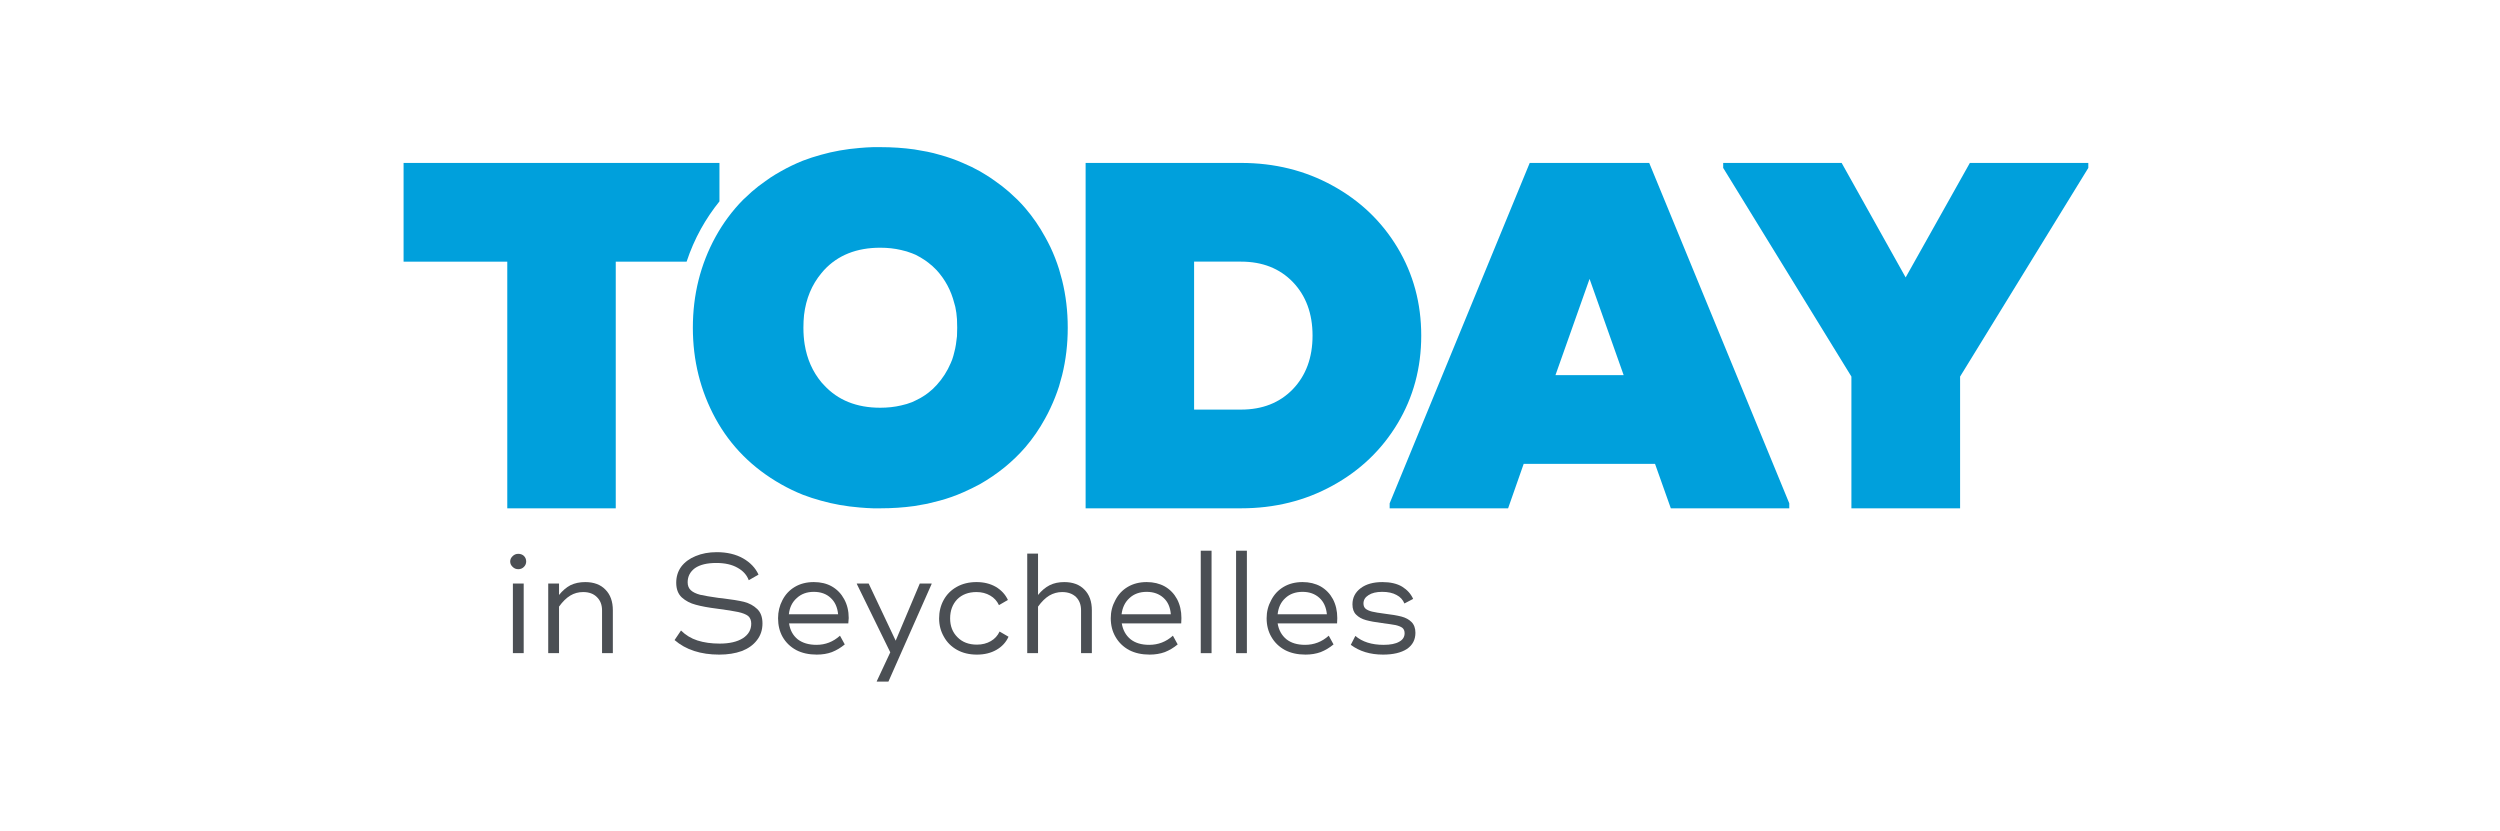
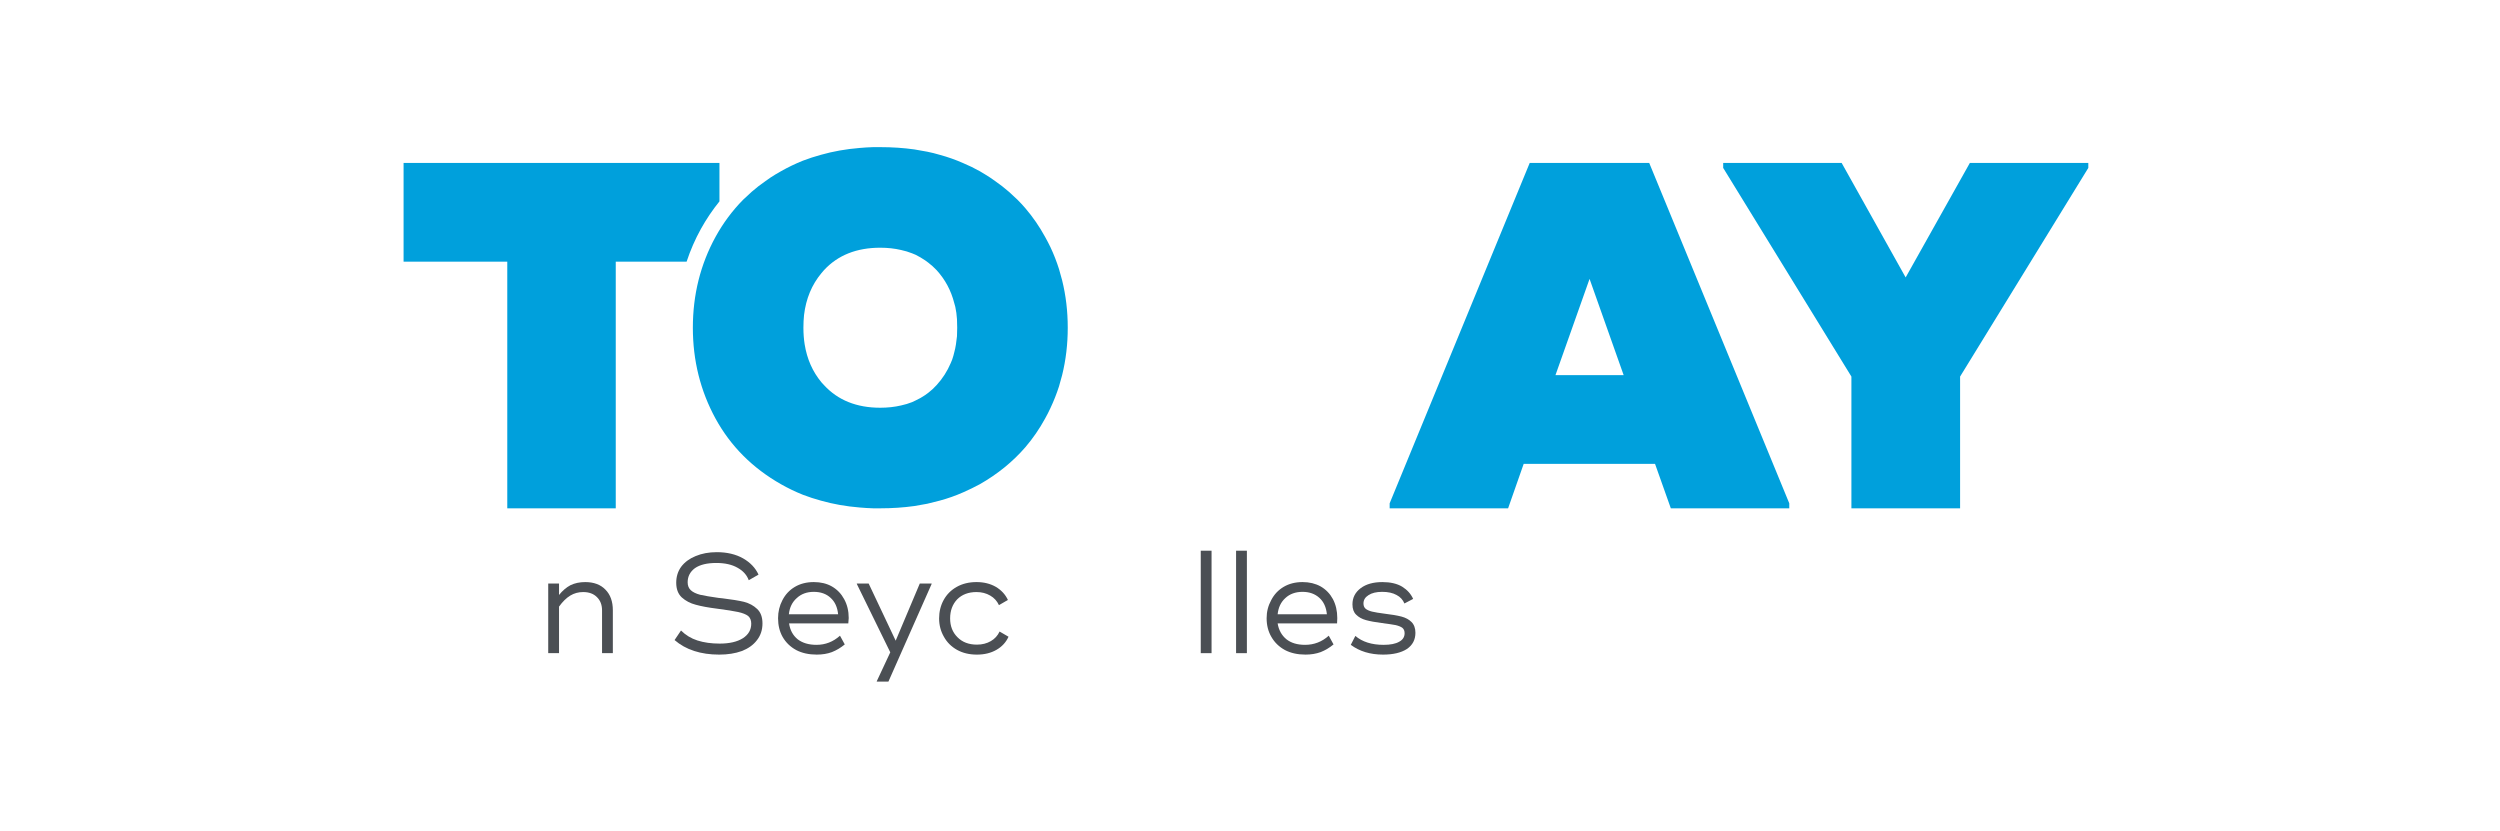
<svg xmlns="http://www.w3.org/2000/svg" version="1.2" viewBox="0 0 1200 400" width="400" height="133">
  <title>Logo_blanc-ai</title>
  <style>
		.s0 { fill: #00a0dc } 
		.s1 { fill: #4b4f54 } 
	</style>
  <g id="Layer 1">
    <g id="&lt;Group&gt;">
      <g id="&lt;Group&gt;">
        <path id="&lt;Path&gt;" class="s0" d="m344.7 96.9v-18.5h-152v47.5h49.9v118.7h52.2v-118.7h34.1q2.7-8.2 6.9-15.8 3.9-7 8.9-13.2z" />
-         <path id="&lt;Compound Path&gt;" fill-rule="evenodd" class="s0" d="m671 203.8q-11.4 19-31.3 29.9-19.8 10.9-44 10.9h-74.8v-166.2h74.8q24.2 0 44 10.9 19.9 10.9 31.3 29.9 11.4 19 11.4 42.3 0 23.3-11.4 42.3zm-40.9-42.3q0-15.9-9.5-25.8-9.5-9.8-24.9-9.8h-22.6v71.2h22.6q15.4 0 24.9-9.8 9.5-9.9 9.5-25.8z" />
        <path id="&lt;Compound Path&gt;" fill-rule="evenodd" class="s0" d="m792.1 78.4l67.4 163.8v2.4h-57l-7.6-21.4h-63.2l-7.5 21.4h-57v-2.4l67.4-163.8zm-12.3 102.1l-16.4-46.3-16.4 46.3z" />
        <path id="&lt;Path&gt;" class="s0" d="m946.4 78.4l-30.9 55.1-30.8-55.1h-57v2.4l61.7 100.4v63.4h52.3v-63.4l61.7-100.4v-2.4z" />
        <path id="&lt;Compound Path&gt;" fill-rule="evenodd" class="s0" d="m509.6 134.9q2.7 10.9 2.7 22.8 0 11.9-2.7 22.8-0.7 2.7-1.5 5.4-1.7 5.3-4.1 10.4-1.2 2.6-2.6 5.1-4.1 7.5-9.5 13.8-9.1 10.5-21.9 17.8-3.9 2.1-8 3.9-5.4 2.4-11.3 4-3 0.8-6 1.5-3 0.6-6.2 1.1-7.9 1.1-16.4 1.1-1.7 0-3.4 0-3.3-0.1-6.6-0.4-9.8-0.8-18.6-3.3-4.4-1.2-8.6-2.8-5.5-2.2-10.6-5.1-20.6-11.7-31.5-31.6-10.9-20-10.9-43.7 0-23.8 10.9-43.7 5.5-10 13.3-17.9 2-1.9 4.1-3.8 3.2-2.8 6.7-5.2 2.3-1.7 4.8-3.2 1.3-0.8 2.6-1.5 5.1-2.9 10.6-5.1 4.2-1.6 8.6-2.8 8.8-2.5 18.6-3.3 3.3-0.3 6.6-0.4 1.7 0 3.4 0 8.5 0 16.4 1.1 3.2 0.5 6.2 1.1 3 0.6 6 1.5 5.9 1.6 11.3 4 4.1 1.7 8 3.9 1.2 0.7 2.5 1.5 2.5 1.5 4.8 3.2 3.5 2.4 6.7 5.2 2.1 1.9 4.1 3.8 2 2 3.8 4.1 5.4 6.3 9.5 13.8 1.4 2.5 2.6 5 2.4 5.1 4.1 10.5 0.8 2.7 1.5 5.4zm-52.9 38.1q0.6-1.7 1-3.5 0.5-1.8 0.8-3.8 0.3-1.9 0.5-3.9 0.1-2 0.1-4.1 0-2.1-0.1-4.1-0.2-3.1-0.8-5.9-0.2-0.9-0.5-1.8-2.3-9.1-8.5-15.9-1.9-2-4-3.6-0.7-0.6-1.5-1.1-2.2-1.5-4.6-2.7-0.8-0.3-1.7-0.7-2.5-1-5.3-1.6-4.7-1.1-10-1.1-17.1 0-27.1 10.8-0.6 0.7-1.2 1.4-7 8.4-8.4 20.2-0.3 2.9-0.3 6.1 0 4.2 0.6 8 1.7 10.6 8.1 18.3 0.6 0.7 1.2 1.3 10 10.9 27.1 10.9 5.3 0 10-1.1 2.8-0.6 5.3-1.6 0.9-0.4 1.7-0.8 2.4-1.1 4.6-2.6 0.8-0.5 1.5-1.1 2.1-1.6 4-3.7 4.3-4.7 6.8-10.6 0.3-0.8 0.7-1.7z" />
      </g>
      <g id="&lt;Group&gt;">
-         <path id="&lt;Compound Path&gt;" class="s1" d="m245.2 272.8q-1.2-1.1-1.2-2.6 0-1.5 1.2-2.6 1.1-1.1 2.7-1.1 1.6 0 2.7 1 1.1 1.1 1.1 2.7 0 1.5-1.1 2.6-1.1 1.1-2.7 1.1-1.6 0-2.7-1.1zm5.3 41.5h-5.2v-33.5h5.2z" />
        <path id="&lt;Compound Path&gt;" class="s1" d="m289.8 283.7q3.6 3.6 3.6 10v20.6h-5.2v-20.6q0-4-2.5-6.4-2.4-2.4-6.6-2.4-3.4 0-6.2 1.7-2.8 1.7-5.4 5.3v22.4h-5.2v-33.5h5.2v5.5q2.5-3.1 5.5-4.7 3.1-1.5 7.1-1.5 6.2 0 9.7 3.6z" />
        <path id="&lt;Compound Path&gt;" class="s1" d="m323.1 308l3.1-4.6q3.3 3.3 7.9 4.8 4.7 1.5 10.7 1.5 7.1 0 11.2-2.6 4-2.6 4-7 0-2.4-1.5-3.7-1.6-1.2-4.8-1.9-3.2-0.7-10.1-1.6-6.4-0.8-10.3-1.9-3.9-1-6.7-3.5-2.7-2.5-2.7-7.1 0-4.4 2.4-7.7 2.5-3.3 6.9-5.1 4.5-1.9 10.2-1.9 7.4 0 12.7 3 5.2 3 7.4 7.8l-4.7 2.7q-1.4-3.8-5.4-6-4-2.3-10.2-2.3-6.7 0-10.3 2.5-3.5 2.6-3.5 6.8 0 2.4 1.5 3.8 1.5 1.4 4.5 2.2 3.1 0.7 8.8 1.5l1.9 0.2q6.6 0.8 10.4 1.7 3.8 1 6.3 3.4 2.6 2.4 2.6 7 0 4.7-2.7 8.1-2.6 3.4-7.3 5.2-4.7 1.7-10.8 1.7-13.4 0-21.5-7z" />
        <path id="&lt;Compound Path&gt;" fill-rule="evenodd" class="s1" d="m382.3 307.6q3.5 2.7 9.1 2.7 6.4 0 11.3-4.4l2.3 4.2q-2.9 2.4-6.2 3.7-3.2 1.2-7.3 1.2-5.7 0-9.9-2.2-4.2-2.3-6.5-6.3-2.2-3.9-2.2-9 0-4.7 2.1-8.7 2.1-4.1 6-6.4 3.9-2.3 9.1-2.3 5 0 8.7 2.1 3.8 2.2 5.9 6.1 2.2 4 2.2 9.1 0 0.8-0.2 2.6h-28.5q0.7 4.8 4.1 7.6zm19.5-12q-0.5-5.1-3.6-7.9-3.1-2.9-8.1-2.9-5 0-8.2 3-3.3 2.9-3.8 7.8z" />
        <path id="&lt;Compound Path&gt;" class="s1" d="m446.8 280.8v0.2l-20.8 47h-5.6v-0.2l6.5-13.9-16.1-32.9v-0.2h5.7l13 27.5 11.6-27.5z" />
        <path id="&lt;Compound Path&gt;" class="s1" d="m459 312.7q-4.1-2.3-6.3-6.3-2.3-4-2.3-8.8 0-4.9 2.2-8.9 2.2-4 6.3-6.3 4.1-2.3 9.5-2.3 5.3 0 9.3 2.3 4 2.4 5.8 6.3l-4.3 2.5q-1.4-3-4.2-4.6-2.9-1.7-6.6-1.7-5.8 0-9.3 3.5-3.4 3.6-3.4 9.2 0 5.5 3.5 9 3.5 3.6 9.4 3.6 3.8 0 6.7-1.7 2.8-1.6 4.2-4.6l4.3 2.5q-1.8 4-5.8 6.3-4 2.3-9.4 2.3-5.5 0-9.6-2.3z" />
-         <path id="&lt;Compound Path&gt;" class="s1" d="m520.3 283.7q3.6 3.6 3.6 10v20.6h-5.2v-20.6q0-4-2.4-6.4-2.5-2.4-6.7-2.4-3.3 0-6.2 1.7-2.8 1.7-5.4 5.3v22.4h-5.2v-47.9h5.2v19.9q2.5-3.1 5.6-4.7 3-1.5 7-1.5 6.2 0 9.7 3.6z" />
-         <path id="&lt;Compound Path&gt;" fill-rule="evenodd" class="s1" d="m542.5 307.6q3.4 2.7 9 2.7 6.5 0 11.4-4.4l2.3 4.2q-2.9 2.4-6.2 3.7-3.3 1.2-7.3 1.2-5.7 0-9.9-2.2-4.2-2.3-6.5-6.3-2.3-3.9-2.3-9 0-4.7 2.2-8.7 2.1-4.1 6-6.4 3.9-2.3 9.1-2.3 4.9 0 8.7 2.1 3.8 2.2 5.9 6.1 2.1 4 2.1 9.1 0 0.8-0.1 2.6h-28.6q0.8 4.8 4.2 7.6zm19.4-12q-0.4-5.1-3.5-7.9-3.2-2.9-8.1-2.9-5.1 0-8.3 3-3.2 2.9-3.8 7.8z" />
        <path id="&lt;Compound Path&gt;" class="s1" d="m576.3 265h5.2v49.3h-5.2z" />
        <path id="&lt;Compound Path&gt;" class="s1" d="m593.3 265h5.2v49.3h-5.2z" />
        <path id="&lt;Compound Path&gt;" fill-rule="evenodd" class="s1" d="m617.5 307.6q3.4 2.7 9 2.7 6.5 0 11.4-4.4l2.3 4.2q-2.9 2.4-6.2 3.7-3.3 1.2-7.3 1.2-5.7 0-9.9-2.2-4.2-2.3-6.5-6.3-2.3-3.9-2.3-9 0-4.7 2.2-8.7 2.1-4.1 6-6.4 3.9-2.3 9.1-2.3 4.9 0 8.7 2.1 3.8 2.2 5.9 6.1 2.1 4 2.1 9.1 0 0.8-0.1 2.6h-28.6q0.8 4.8 4.2 7.6zm19.5-12q-0.5-5.1-3.6-7.9-3.2-2.9-8.1-2.9-5.1 0-8.3 3-3.2 2.9-3.7 7.8z" />
        <path id="&lt;Compound Path&gt;" class="s1" d="m648.5 310.3l2.2-4.3q5 4.3 13.6 4.3 4.9 0 7.5-1.5 2.6-1.4 2.6-4.1 0-1.7-1.1-2.6-1.1-0.8-3.2-1.3-2.1-0.4-6.7-1-4.7-0.6-7.6-1.4-2.9-0.8-4.7-2.6-1.8-1.7-1.8-5 0-4.8 4-7.8 3.9-2.9 10.4-2.9 5.8 0 9.5 2.2 3.7 2.3 5.3 5.9l-4.2 2.2q-1.1-2.7-3.8-4.1-2.7-1.5-6.9-1.5-4.2 0-6.6 1.6-2.4 1.5-2.4 4 0 1.6 1 2.5 1.1 0.9 3.1 1.4 2.1 0.5 6 1 5.1 0.6 8.2 1.4 3 0.8 4.8 2.6 1.9 1.9 1.9 5.2 0 5-4.1 7.8-4.2 2.7-11.5 2.7-9.2 0-15.5-4.7z" />
      </g>
    </g>
  </g>
</svg>